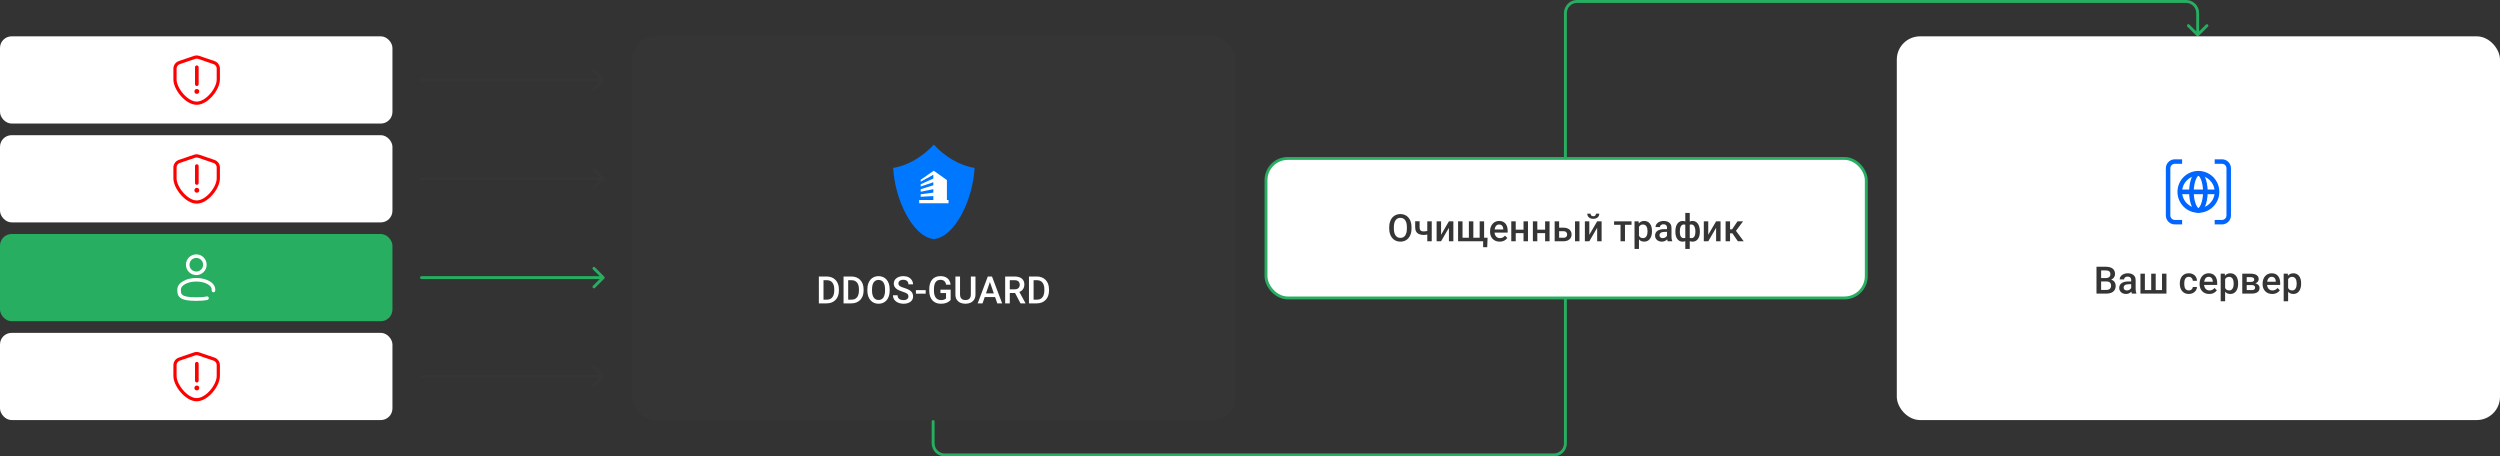
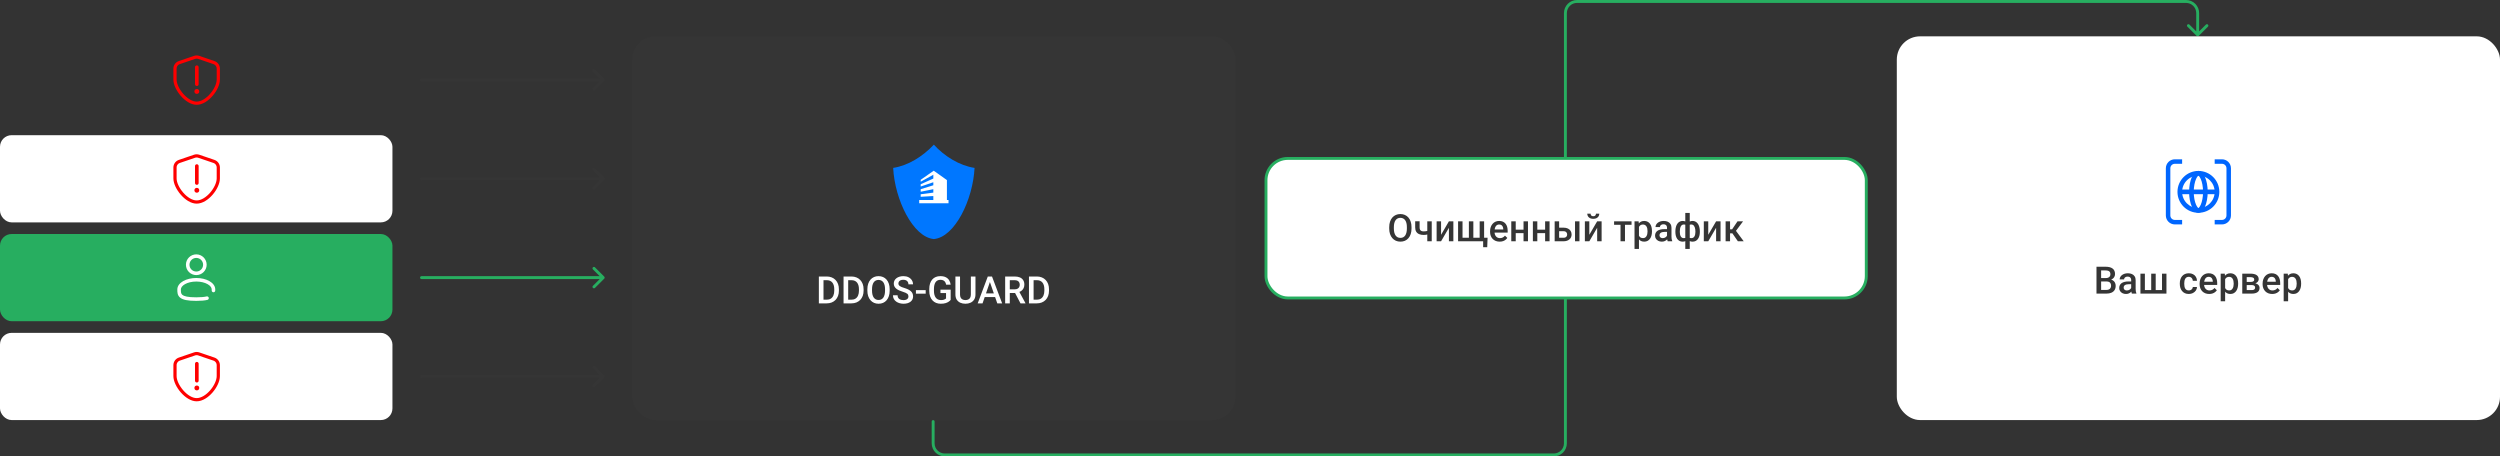
<svg xmlns="http://www.w3.org/2000/svg" width="1720" height="314" viewBox="0 0 1720 314" fill="none">
  <rect x="0" y="0" width="1720" height="314" fill="#333333" stroke="none" />
  <path d="M1078 127C1078 127.552 1077.55 128 1077 128C1076.45 128 1076 127.552 1076 127L1078 127ZM1085 1L1085 1.86648e-05L1085 1ZM1504 1L1504 2L1504 1ZM1512.71 24.707C1512.32 25.098 1511.68 25.098 1511.29 24.707L1504.93 18.343C1504.54 17.953 1504.54 17.32 1504.93 16.929C1505.32 16.538 1505.95 16.538 1506.34 16.929L1512 22.586L1517.66 16.929C1518.05 16.538 1518.68 16.538 1519.07 16.929C1519.46 17.32 1519.46 17.953 1519.07 18.343L1512.71 24.707ZM1077 127L1076 127L1076 9L1077 9L1078 9L1078 127L1077 127ZM1085 1L1085 1.86648e-05L1504 5.37555e-05L1504 1L1504 2L1085 2L1085 1ZM1512 9L1513 9L1513 24L1512 24L1511 24L1511 9L1512 9ZM1077 9L1076 9C1076 4.029 1080.03 1.8882e-05 1085 1.86648e-05L1085 1L1085 2C1081.13 2 1078 5.134 1078 9L1077 9ZM1504 1L1504 5.37555e-05C1508.97 5.35382e-05 1513 4.029 1513 9L1512 9L1511 9C1511 5.134 1507.87 2 1504 2L1504 1Z" fill="#27AE60" />
  <path d="M643 290C643 289.448 642.552 289 642 289C641.448 289 641 289.448 641 290L643 290ZM650 313L650 314L650 313ZM1069 313L1069 312L1069 313ZM1077 305L1078 305L1077 305ZM642 290L641 290L641 305L642 305L643 305L643 290L642 290ZM650 313L650 314L1069 314L1069 313L1069 312L650 312L650 313ZM1077 305L1078 305L1078 187L1077 187L1076 187L1076 305L1077 305ZM642 305L641 305C641 309.971 645.029 314 650 314L650 313L650 312C646.134 312 643 308.866 643 305L642 305ZM1069 313L1069 314C1073.97 314 1078 309.971 1078 305L1077 305L1076 305C1076 308.866 1072.87 312 1069 312L1069 313Z" fill="#27AE60" />
-   <rect y="25" width="270" height="60" rx="8" fill="white" />
  <path d="M123.387 43.06L133.87 39.486C134.793 39.171 135.795 39.171 136.718 39.486L147.201 43.06C148.989 43.67 150.191 45.349 150.191 47.238V54.746C150.191 61.069 142.485 71 135.294 71C128.296 71 120.397 61.069 120.397 54.746V47.238C120.397 45.349 121.599 43.67 123.387 43.06Z" stroke="#FF0000" stroke-width="2.207" />
  <circle cx="135.416" cy="62.917" r="1.667" transform="rotate(-180 135.416 62.917)" fill="#FF0000" />
  <path d="M135.417 57.917L135.417 46.25" stroke="#FF0000" stroke-width="2.5" stroke-linecap="round" stroke-linejoin="round" />
  <rect y="93" width="270" height="60" rx="8" fill="white" />
  <path d="M123.387 111.06L133.87 107.486C134.793 107.171 135.795 107.171 136.718 107.486L147.201 111.06C148.989 111.67 150.191 113.349 150.191 115.238V122.746C150.191 129.069 142.485 139 135.294 139C128.296 139 120.397 129.069 120.397 122.746V115.238C120.397 113.349 121.599 111.67 123.387 111.06Z" stroke="#FF0000" stroke-width="2.207" />
  <circle cx="135.416" cy="130.917" r="1.667" transform="rotate(-180 135.416 130.917)" fill="#FF0000" />
  <path d="M135.417 125.917L135.417 114.25" stroke="#FF0000" stroke-width="2.5" stroke-linecap="round" stroke-linejoin="round" />
  <rect y="161" width="270" height="60" rx="8" fill="#27AE60" />
  <path fill-rule="evenodd" clip-rule="evenodd" d="M135.047 177.446C132.458 177.446 130.359 179.545 130.359 182.134C130.359 184.723 132.458 186.822 135.047 186.822C137.636 186.822 139.735 184.723 139.735 182.134C139.735 179.545 137.636 177.446 135.047 177.446ZM127.913 182.134C127.913 178.194 131.107 175 135.047 175C138.987 175 142.181 178.194 142.181 182.134C142.181 186.074 138.987 189.268 135.047 189.268C131.107 189.268 127.913 186.074 127.913 182.134Z" fill="white" />
  <path fill-rule="evenodd" clip-rule="evenodd" d="M126.087 193.359C128.441 192.035 131.611 191.254 135.046 191.254C138.481 191.254 141.651 192.035 144.005 193.359C146.321 194.662 148.091 196.653 148.091 199.127V199.132C148.091 199.378 148.091 199.633 148.088 199.885C148.077 200.56 147.521 201.099 146.846 201.089C146.171 201.079 145.632 200.523 145.642 199.847C145.645 199.616 145.645 199.379 145.645 199.127C145.645 197.929 144.769 196.595 142.806 195.491C140.882 194.408 138.14 193.7 135.046 193.7C131.952 193.7 129.211 194.408 127.286 195.491C125.323 196.595 124.447 197.929 124.447 199.127C124.447 201.07 124.513 202.098 125.474 202.881C126.002 203.311 126.897 203.741 128.454 204.056C130.005 204.37 132.133 204.554 135.046 204.554C138.299 204.554 140.568 204.324 142.148 203.943C142.805 203.785 143.465 204.189 143.624 204.845C143.782 205.502 143.378 206.162 142.722 206.321C140.873 206.767 138.387 207 135.046 207C132.048 207 129.742 206.812 127.969 206.453C126.201 206.095 124.879 205.551 123.929 204.778C121.996 203.204 121.999 200.997 122.001 199.288C122.001 199.234 122.001 199.18 122.001 199.127C122.001 196.653 123.771 194.662 126.087 193.359Z" fill="white" />
  <rect y="229" width="270" height="60" rx="8" fill="white" />
  <path d="M123.387 247.06L133.87 243.486C134.793 243.171 135.795 243.171 136.718 243.486L147.201 247.06C148.989 247.67 150.191 249.349 150.191 251.238V258.746C150.191 265.069 142.485 275 135.294 275C128.296 275 120.397 265.069 120.397 258.746V251.238C120.397 249.349 121.599 247.67 123.387 247.06Z" stroke="#FF0000" stroke-width="2.207" />
  <circle cx="135.416" cy="266.917" r="1.667" transform="rotate(-180 135.416 266.917)" fill="#FF0000" />
  <path d="M135.417 261.917L135.417 250.25" stroke="#FF0000" stroke-width="2.5" stroke-linecap="round" stroke-linejoin="round" />
  <path d="M290 54C289.448 54 289 54.448 289 55C289 55.552 289.448 56 290 56V54ZM415.707 55.707C416.098 55.317 416.098 54.683 415.707 54.293L409.343 47.929C408.953 47.538 408.319 47.538 407.929 47.929C407.538 48.319 407.538 48.953 407.929 49.343L413.586 55L407.929 60.657C407.538 61.047 407.538 61.681 407.929 62.071C408.319 62.462 408.953 62.462 409.343 62.071L415.707 55.707ZM290 55V56H415V55V54H290V55Z" fill="#353535" />
  <path d="M290 122C289.448 122 289 122.448 289 123C289 123.552 289.448 124 290 124V122ZM415.707 123.707C416.098 123.317 416.098 122.683 415.707 122.293L409.343 115.929C408.953 115.538 408.319 115.538 407.929 115.929C407.538 116.319 407.538 116.953 407.929 117.343L413.586 123L407.929 128.657C407.538 129.047 407.538 129.681 407.929 130.071C408.319 130.462 408.953 130.462 409.343 130.071L415.707 123.707ZM290 123V124H415V123V122H290V123Z" fill="#353535" />
  <path d="M290 190C289.448 190 289 190.448 289 191C289 191.552 289.448 192 290 192V190ZM415.707 191.707C416.098 191.317 416.098 190.683 415.707 190.293L409.343 183.929C408.953 183.538 408.319 183.538 407.929 183.929C407.538 184.319 407.538 184.953 407.929 185.343L413.586 191L407.929 196.657C407.538 197.047 407.538 197.681 407.929 198.071C408.319 198.462 408.953 198.462 409.343 198.071L415.707 191.707ZM290 191V192H415V191V190H290V191Z" fill="#27AE60" />
  <path d="M290 258C289.448 258 289 258.448 289 259C289 259.552 289.448 260 290 260V258ZM415.707 259.707C416.098 259.317 416.098 258.683 415.707 258.293L409.343 251.929C408.953 251.538 408.319 251.538 407.929 251.929C407.538 252.319 407.538 252.953 407.929 253.343L413.586 259L407.929 264.657C407.538 265.047 407.538 265.681 407.929 266.071C408.319 266.462 408.953 266.462 409.343 266.071L415.707 259.707ZM290 259V260H415V259V258H290V259Z" fill="#353535" />
  <rect x="435" y="25" width="415" height="264" rx="16" fill="#353535" />
  <g clip-path="url(#clip0_776_1573)">
    <path fill-rule="evenodd" clip-rule="evenodd" d="M642.5 164.48C628.121 163.167 615.588 137.315 614.5 115.511C624.742 113.982 634.874 107.624 642.5 99.52C649.693 107.519 660.258 113.982 670.5 115.511C669.412 137.315 656.995 163.167 642.5 164.48Z" fill="#0077FF" />
    <path fill-rule="evenodd" clip-rule="evenodd" d="M633.428 135.392V133.651L642.131 132.518V130.163L633.428 131.91V130.17L642.131 127.469V125.376L633.428 128.333V126.765L642.131 122.841V120.224L633.428 125.024V123.718L642.406 117.44L651.478 123.891V137.6H652.58V139.84H632.42V137.6H642.131V134.874L633.428 135.392Z" fill="white" />
  </g>
  <path d="M568.749 208.72H564.801L564.826 206.194H568.749C569.892 206.194 570.848 205.944 571.618 205.445C572.397 204.945 572.981 204.23 573.37 203.299C573.768 202.368 573.967 201.259 573.967 199.973V198.97C573.967 197.971 573.853 197.087 573.624 196.317C573.404 195.546 573.074 194.899 572.634 194.374C572.202 193.85 571.669 193.452 571.034 193.181C570.408 192.91 569.684 192.775 568.863 192.775H564.725V190.236H568.863C570.09 190.236 571.212 190.443 572.228 190.858C573.243 191.264 574.119 191.852 574.855 192.622C575.6 193.392 576.172 194.315 576.569 195.39C576.967 196.465 577.166 197.667 577.166 198.995V199.973C577.166 201.302 576.967 202.503 576.569 203.578C576.172 204.653 575.6 205.576 574.855 206.346C574.111 207.108 573.222 207.696 572.189 208.111C571.165 208.517 570.019 208.72 568.749 208.72ZM566.565 190.236V208.72H563.379V190.236H566.565ZM585.735 208.72H581.787L581.812 206.194H585.735C586.878 206.194 587.834 205.944 588.604 205.445C589.383 204.945 589.967 204.23 590.356 203.299C590.754 202.368 590.953 201.259 590.953 199.973V198.97C590.953 197.971 590.839 197.087 590.61 196.317C590.39 195.546 590.06 194.899 589.62 194.374C589.188 193.85 588.655 193.452 588.021 193.181C587.394 192.91 586.671 192.775 585.85 192.775H581.711V190.236H585.85C587.077 190.236 588.198 190.443 589.214 190.858C590.229 191.264 591.105 191.852 591.842 192.622C592.587 193.392 593.158 194.315 593.556 195.39C593.953 196.465 594.152 197.667 594.152 198.995V199.973C594.152 201.302 593.953 202.503 593.556 203.578C593.158 204.653 592.587 205.576 591.842 206.346C591.097 207.108 590.208 207.696 589.176 208.111C588.152 208.517 587.005 208.72 585.735 208.72ZM583.552 190.236V208.72H580.365V190.236H583.552ZM612.091 198.97V199.986C612.091 201.382 611.909 202.635 611.545 203.743C611.181 204.852 610.66 205.796 609.983 206.574C609.315 207.353 608.511 207.95 607.571 208.365C606.632 208.771 605.591 208.974 604.448 208.974C603.314 208.974 602.277 208.771 601.338 208.365C600.407 207.95 599.599 207.353 598.913 206.574C598.228 205.796 597.694 204.852 597.313 203.743C596.941 202.635 596.755 201.382 596.755 199.986V198.97C596.755 197.573 596.941 196.325 597.313 195.225C597.686 194.116 598.211 193.172 598.888 192.394C599.573 191.607 600.382 191.01 601.312 190.604C602.252 190.189 603.289 189.982 604.423 189.982C605.565 189.982 606.606 190.189 607.546 190.604C608.485 191.01 609.294 191.607 609.971 192.394C610.648 193.172 611.168 194.116 611.532 195.225C611.905 196.325 612.091 197.573 612.091 198.97ZM608.904 199.986V198.945C608.904 197.912 608.803 197.002 608.6 196.215C608.405 195.42 608.113 194.755 607.724 194.222C607.343 193.68 606.873 193.274 606.314 193.003C605.756 192.724 605.125 192.584 604.423 192.584C603.72 192.584 603.094 192.724 602.544 193.003C601.994 193.274 601.524 193.68 601.135 194.222C600.754 194.755 600.462 195.42 600.259 196.215C600.056 197.002 599.954 197.912 599.954 198.945V199.986C599.954 201.018 600.056 201.932 600.259 202.728C600.462 203.523 600.758 204.196 601.147 204.746C601.545 205.288 602.019 205.698 602.569 205.978C603.119 206.249 603.746 206.384 604.448 206.384C605.159 206.384 605.79 206.249 606.34 205.978C606.89 205.698 607.355 205.288 607.736 204.746C608.117 204.196 608.405 203.523 608.6 202.728C608.803 201.932 608.904 201.018 608.904 199.986ZM625.002 203.959C625.002 203.578 624.943 203.24 624.824 202.944C624.714 202.647 624.515 202.377 624.228 202.131C623.94 201.886 623.534 201.649 623.009 201.42C622.493 201.183 621.832 200.942 621.028 200.697C620.148 200.426 619.336 200.125 618.591 199.795C617.854 199.457 617.211 199.067 616.661 198.627C616.111 198.179 615.684 197.667 615.379 197.091C615.074 196.507 614.922 195.834 614.922 195.073C614.922 194.319 615.078 193.634 615.392 193.016C615.713 192.398 616.166 191.865 616.75 191.416C617.342 190.959 618.041 190.608 618.845 190.363C619.649 190.109 620.537 189.982 621.511 189.982C622.882 189.982 624.062 190.236 625.053 190.743C626.051 191.251 626.817 191.933 627.351 192.787C627.892 193.642 628.163 194.586 628.163 195.618H625.002C625.002 195.009 624.871 194.472 624.608 194.006C624.354 193.532 623.965 193.16 623.44 192.889C622.924 192.618 622.268 192.483 621.473 192.483C620.719 192.483 620.093 192.597 619.594 192.825C619.094 193.054 618.722 193.363 618.477 193.752C618.231 194.142 618.108 194.582 618.108 195.073C618.108 195.42 618.189 195.737 618.35 196.025C618.51 196.304 618.756 196.566 619.086 196.812C619.416 197.049 619.831 197.273 620.33 197.485C620.829 197.696 621.418 197.899 622.095 198.094C623.119 198.399 624.012 198.737 624.773 199.11C625.535 199.474 626.17 199.888 626.678 200.354C627.186 200.819 627.566 201.348 627.82 201.941C628.074 202.525 628.201 203.189 628.201 203.934C628.201 204.712 628.045 205.415 627.731 206.041C627.418 206.659 626.97 207.188 626.386 207.628C625.81 208.06 625.116 208.394 624.304 208.631C623.5 208.86 622.603 208.974 621.612 208.974C620.724 208.974 619.848 208.855 618.984 208.618C618.13 208.381 617.351 208.022 616.648 207.539C615.946 207.048 615.387 206.439 614.973 205.711C614.558 204.975 614.351 204.116 614.351 203.134H617.537C617.537 203.735 617.639 204.247 617.842 204.67C618.053 205.093 618.345 205.44 618.718 205.711C619.09 205.974 619.522 206.168 620.013 206.295C620.512 206.422 621.045 206.486 621.612 206.486C622.357 206.486 622.979 206.38 623.479 206.168C623.986 205.957 624.367 205.66 624.621 205.28C624.875 204.899 625.002 204.459 625.002 203.959ZM636.872 199.605V202.042H630.156V199.605H636.872ZM654.049 199.275V206.333C653.786 206.68 653.376 207.061 652.817 207.476C652.267 207.882 651.535 208.233 650.621 208.53C649.707 208.826 648.569 208.974 647.206 208.974C646.047 208.974 644.984 208.779 644.02 208.39C643.055 207.992 642.221 207.412 641.519 206.651C640.825 205.889 640.287 204.962 639.906 203.87C639.525 202.77 639.335 201.517 639.335 200.113V198.83C639.335 197.434 639.508 196.19 639.855 195.098C640.211 193.998 640.719 193.067 641.379 192.305C642.039 191.543 642.835 190.968 643.766 190.578C644.705 190.181 645.767 189.982 646.952 189.982C648.467 189.982 649.72 190.236 650.71 190.743C651.709 191.243 652.479 191.937 653.021 192.825C653.562 193.714 653.905 194.73 654.049 195.872H650.926C650.824 195.229 650.625 194.654 650.329 194.146C650.041 193.638 649.627 193.24 649.085 192.952C648.552 192.656 647.858 192.508 647.003 192.508C646.267 192.508 645.619 192.648 645.061 192.927C644.502 193.206 644.036 193.617 643.664 194.158C643.3 194.7 643.025 195.36 642.839 196.139C642.653 196.918 642.56 197.806 642.56 198.805V200.113C642.56 201.128 642.665 202.03 642.877 202.817C643.097 203.604 643.41 204.268 643.816 204.81C644.231 205.351 644.735 205.762 645.327 206.041C645.92 206.312 646.588 206.448 647.333 206.448C648.061 206.448 648.658 206.388 649.123 206.27C649.589 206.143 649.957 205.995 650.228 205.825C650.507 205.648 650.723 205.478 650.875 205.318V201.649H647.028V199.275H654.049ZM667.95 190.236H671.124V202.588C671.124 203.993 670.819 205.17 670.21 206.117C669.601 207.065 668.771 207.781 667.722 208.263C666.681 208.737 665.517 208.974 664.23 208.974C662.902 208.974 661.717 208.737 660.676 208.263C659.635 207.781 658.814 207.065 658.213 206.117C657.62 205.17 657.324 203.993 657.324 202.588V190.236H660.498V202.588C660.498 203.477 660.65 204.209 660.955 204.784C661.26 205.351 661.691 205.77 662.25 206.041C662.809 206.312 663.469 206.448 664.23 206.448C664.992 206.448 665.648 206.312 666.198 206.041C666.757 205.77 667.188 205.351 667.493 204.784C667.798 204.209 667.95 203.477 667.95 202.588V190.236ZM681.509 192.698L675.986 208.72H672.647L679.604 190.236H681.737L681.509 192.698ZM686.13 208.72L680.595 192.698L680.354 190.236H682.499L689.481 208.72H686.13ZM685.863 201.865V204.391H675.809V201.865H685.863ZM691.551 190.236H698.089C699.494 190.236 700.691 190.447 701.682 190.87C702.672 191.294 703.429 191.92 703.954 192.749C704.487 193.57 704.754 194.586 704.754 195.796C704.754 196.719 704.585 197.531 704.246 198.234C703.908 198.936 703.429 199.529 702.812 200.011C702.194 200.485 701.457 200.853 700.603 201.115L699.638 201.585H693.76L693.734 199.059H698.14C698.901 199.059 699.536 198.923 700.044 198.653C700.552 198.382 700.933 198.014 701.187 197.548C701.449 197.074 701.58 196.541 701.58 195.948C701.58 195.305 701.453 194.747 701.199 194.273C700.954 193.79 700.573 193.422 700.057 193.168C699.54 192.906 698.884 192.775 698.089 192.775H694.737V208.72H691.551V190.236ZM702.101 208.72L697.759 200.417L701.098 200.405L705.503 208.555V208.72H702.101ZM713.298 208.72H709.35L709.375 206.194H713.298C714.44 206.194 715.397 205.944 716.167 205.445C716.946 204.945 717.53 204.23 717.919 203.299C718.317 202.368 718.516 201.259 718.516 199.973V198.97C718.516 197.971 718.401 197.087 718.173 196.317C717.953 195.546 717.623 194.899 717.183 194.374C716.751 193.85 716.218 193.452 715.583 193.181C714.957 192.91 714.233 192.775 713.412 192.775H709.273V190.236H713.412C714.639 190.236 715.761 190.443 716.776 190.858C717.792 191.264 718.668 191.852 719.404 192.622C720.149 193.392 720.72 194.315 721.118 195.39C721.516 196.465 721.715 197.667 721.715 198.995V199.973C721.715 201.302 721.516 202.503 721.118 203.578C720.72 204.653 720.149 205.576 719.404 206.346C718.66 207.108 717.771 207.696 716.738 208.111C715.714 208.517 714.567 208.72 713.298 208.72ZM711.114 190.236V208.72H707.928V190.236H711.114Z" fill="white" />
  <rect x="871" y="109" width="413" height="96" rx="15" fill="white" />
  <rect x="871" y="109" width="413" height="96" rx="15" stroke="#27AE60" stroke-width="2" />
  <path d="M971.118 156.25V157.266C971.118 158.662 970.936 159.915 970.572 161.023C970.208 162.132 969.688 163.076 969.011 163.854C968.342 164.633 967.538 165.23 966.599 165.645C965.659 166.051 964.618 166.254 963.476 166.254C962.341 166.254 961.305 166.051 960.365 165.645C959.434 165.23 958.626 164.633 957.94 163.854C957.255 163.076 956.722 162.132 956.341 161.023C955.968 159.915 955.782 158.662 955.782 157.266V156.25C955.782 154.854 955.968 153.605 956.341 152.505C956.713 151.396 957.238 150.452 957.915 149.674C958.601 148.887 959.409 148.29 960.34 147.884C961.279 147.469 962.316 147.262 963.45 147.262C964.593 147.262 965.634 147.469 966.573 147.884C967.513 148.29 968.321 148.887 968.998 149.674C969.675 150.452 970.196 151.396 970.56 152.505C970.932 153.605 971.118 154.854 971.118 156.25ZM967.932 157.266V156.225C967.932 155.192 967.83 154.282 967.627 153.495C967.432 152.7 967.14 152.035 966.751 151.502C966.37 150.96 965.9 150.554 965.342 150.283C964.783 150.004 964.153 149.864 963.45 149.864C962.748 149.864 962.121 150.004 961.571 150.283C961.021 150.554 960.551 150.96 960.162 151.502C959.781 152.035 959.489 152.7 959.286 153.495C959.083 154.282 958.981 155.192 958.981 156.225V157.266C958.981 158.298 959.083 159.212 959.286 160.008C959.489 160.803 959.785 161.476 960.175 162.026C960.573 162.568 961.047 162.979 961.597 163.258C962.147 163.529 962.773 163.664 963.476 163.664C964.187 163.664 964.817 163.529 965.367 163.258C965.917 162.979 966.383 162.568 966.764 162.026C967.145 161.476 967.432 160.803 967.627 160.008C967.83 159.212 967.932 158.298 967.932 157.266ZM985.032 152.264V166H981.973V152.264H985.032ZM983.737 158.345V160.77C983.365 160.93 982.946 161.078 982.48 161.214C982.023 161.341 981.541 161.447 981.033 161.531C980.525 161.607 980.013 161.646 979.497 161.646C978.287 161.646 977.242 161.459 976.361 161.087C975.49 160.715 974.817 160.143 974.343 159.373C973.877 158.594 973.645 157.608 973.645 156.415V152.251H976.691V156.415C976.691 157.101 976.793 157.646 976.996 158.053C977.208 158.459 977.521 158.751 977.936 158.929C978.35 159.106 978.871 159.195 979.497 159.195C980.022 159.195 980.517 159.161 980.982 159.094C981.448 159.018 981.909 158.916 982.366 158.789C982.823 158.662 983.28 158.514 983.737 158.345ZM991.456 161.531L996.852 152.264H999.911V166H996.852V156.72L991.456 166H988.396V152.264H991.456V161.531ZM1023.45 163.575L1023.21 170.075H1020.4V166H1018.75V163.575H1023.45ZM1003.16 152.264H1006.22V163.562H1010.59V152.264H1013.66V163.562H1018.01V152.264H1021.07V166H1003.16V152.264ZM1031.78 166.254C1030.76 166.254 1029.84 166.089 1029.02 165.759C1028.21 165.42 1027.51 164.951 1026.94 164.35C1026.37 163.749 1025.94 163.042 1025.63 162.229C1025.33 161.417 1025.17 160.541 1025.17 159.602V159.094C1025.17 158.019 1025.33 157.046 1025.64 156.174C1025.96 155.302 1026.39 154.557 1026.95 153.939C1027.51 153.313 1028.17 152.835 1028.93 152.505C1029.69 152.175 1030.52 152.01 1031.41 152.01C1032.39 152.01 1033.25 152.175 1033.99 152.505C1034.72 152.835 1035.33 153.3 1035.81 153.901C1036.3 154.494 1036.67 155.201 1036.91 156.021C1037.15 156.842 1037.27 157.748 1037.27 158.738V160.046H1026.66V157.85H1034.25V157.608C1034.24 157.058 1034.12 156.542 1033.92 156.06C1033.73 155.577 1033.43 155.188 1033.02 154.892C1032.61 154.595 1032.07 154.447 1031.4 154.447C1030.89 154.447 1030.43 154.557 1030.04 154.777C1029.65 154.989 1029.32 155.298 1029.06 155.704C1028.8 156.11 1028.59 156.601 1028.45 157.177C1028.31 157.744 1028.25 158.383 1028.25 159.094V159.602C1028.25 160.202 1028.33 160.761 1028.49 161.277C1028.66 161.785 1028.9 162.229 1029.22 162.61C1029.55 162.991 1029.94 163.292 1030.39 163.512C1030.85 163.723 1031.37 163.829 1031.95 163.829C1032.69 163.829 1033.35 163.681 1033.92 163.385C1034.5 163.089 1035 162.67 1035.42 162.128L1037.03 163.689C1036.74 164.121 1036.35 164.536 1035.88 164.934C1035.4 165.323 1034.82 165.64 1034.14 165.886C1033.46 166.131 1032.67 166.254 1031.78 166.254ZM1049.04 158.002V160.414H1041.93V158.002H1049.04ZM1042.82 152.264V166H1039.76V152.264H1042.82ZM1051.25 152.264V166H1048.19V152.264H1051.25ZM1063.9 158.002V160.414H1056.79V158.002H1063.9ZM1057.67 152.264V166H1054.62V152.264H1057.67ZM1066.1 152.264V166H1063.04V152.264H1066.1ZM1071.64 156.631H1075.69C1076.87 156.631 1077.88 156.83 1078.71 157.228C1079.54 157.625 1080.17 158.18 1080.6 158.891C1081.04 159.593 1081.26 160.397 1081.26 161.303C1081.26 161.971 1081.14 162.593 1080.89 163.169C1080.65 163.736 1080.29 164.231 1079.8 164.654C1079.33 165.077 1078.74 165.408 1078.05 165.645C1077.37 165.882 1076.58 166 1075.69 166H1069.61V152.264H1072.68V163.575H1075.69C1076.3 163.575 1076.79 163.469 1077.15 163.258C1077.51 163.046 1077.78 162.771 1077.94 162.433C1078.11 162.094 1078.19 161.734 1078.19 161.354C1078.19 160.964 1078.11 160.596 1077.94 160.249C1077.78 159.902 1077.51 159.618 1077.15 159.398C1076.79 159.178 1076.3 159.068 1075.69 159.068H1071.64V156.631ZM1086.67 152.264V166H1083.61V152.264H1086.67ZM1093.45 161.531L1098.85 152.264H1101.91V166H1098.85V156.72L1093.45 166H1090.39V152.264H1093.45V161.531ZM1098.03 146.982H1100.31C1100.31 147.685 1100.14 148.307 1099.8 148.849C1099.47 149.382 1098.99 149.801 1098.38 150.105C1097.77 150.41 1097.04 150.562 1096.19 150.562C1094.91 150.562 1093.9 150.232 1093.16 149.572C1092.42 148.904 1092.05 148.04 1092.05 146.982H1094.33C1094.33 147.456 1094.47 147.875 1094.75 148.239C1095.03 148.595 1095.52 148.772 1096.19 148.772C1096.86 148.772 1097.33 148.595 1097.61 148.239C1097.89 147.875 1098.03 147.456 1098.03 146.982ZM1117.99 152.264V166H1114.92V152.264H1117.99ZM1122.5 152.264V154.676H1110.49V152.264H1122.5ZM1127.61 154.904V171.281H1124.55V152.264H1127.37L1127.61 154.904ZM1136.56 159.005V159.271C1136.56 160.27 1136.44 161.197 1136.21 162.052C1135.98 162.898 1135.64 163.639 1135.18 164.273C1134.73 164.9 1134.18 165.386 1133.52 165.733C1132.86 166.08 1132.09 166.254 1131.23 166.254C1130.38 166.254 1129.63 166.097 1128.98 165.784C1128.35 165.463 1127.81 165.01 1127.37 164.426C1126.93 163.842 1126.58 163.156 1126.31 162.369C1126.04 161.574 1125.86 160.702 1125.75 159.754V158.726C1125.86 157.718 1126.04 156.804 1126.31 155.983C1126.58 155.162 1126.93 154.456 1127.37 153.863C1127.81 153.271 1128.35 152.814 1128.98 152.492C1129.62 152.171 1130.36 152.01 1131.21 152.01C1132.07 152.01 1132.84 152.179 1133.5 152.518C1134.17 152.848 1134.74 153.322 1135.19 153.939C1135.65 154.549 1135.99 155.285 1136.22 156.148C1136.45 157.003 1136.56 157.955 1136.56 159.005ZM1133.5 159.271V159.005C1133.5 158.37 1133.44 157.782 1133.33 157.24C1133.21 156.69 1133.02 156.208 1132.77 155.793C1132.51 155.378 1132.19 155.057 1131.79 154.828C1131.4 154.591 1130.93 154.473 1130.38 154.473C1129.84 154.473 1129.37 154.566 1128.98 154.752C1128.6 154.93 1128.27 155.179 1128.01 155.501C1127.74 155.823 1127.54 156.199 1127.4 156.631C1127.25 157.054 1127.15 157.515 1127.09 158.015V160.478C1127.19 161.087 1127.37 161.646 1127.61 162.153C1127.86 162.661 1128.21 163.067 1128.65 163.372C1129.11 163.668 1129.7 163.816 1130.41 163.816C1130.96 163.816 1131.43 163.698 1131.82 163.461C1132.2 163.224 1132.52 162.898 1132.77 162.483C1133.02 162.06 1133.21 161.574 1133.33 161.023C1133.44 160.473 1133.5 159.889 1133.5 159.271ZM1146.91 163.245V156.694C1146.91 156.203 1146.82 155.78 1146.64 155.425C1146.47 155.069 1146.19 154.794 1145.83 154.6C1145.48 154.405 1145.03 154.308 1144.49 154.308C1143.99 154.308 1143.55 154.392 1143.19 154.562C1142.83 154.731 1142.54 154.959 1142.34 155.247C1142.14 155.535 1142.04 155.861 1142.04 156.225H1138.99C1138.99 155.683 1139.12 155.158 1139.38 154.65C1139.64 154.143 1140.03 153.69 1140.52 153.292C1141.02 152.894 1141.62 152.581 1142.31 152.353C1143.01 152.124 1143.79 152.01 1144.65 152.01C1145.68 152.01 1146.6 152.183 1147.39 152.53C1148.2 152.877 1148.83 153.402 1149.28 154.104C1149.75 154.799 1149.98 155.67 1149.98 156.72V162.826C1149.98 163.452 1150.02 164.015 1150.11 164.515C1150.2 165.006 1150.33 165.433 1150.5 165.797V166H1147.37C1147.22 165.67 1147.11 165.251 1147.02 164.743C1146.95 164.227 1146.91 163.728 1146.91 163.245ZM1147.35 157.646L1147.38 159.538H1145.18C1144.62 159.538 1144.12 159.593 1143.69 159.703C1143.25 159.805 1142.89 159.957 1142.61 160.16C1142.32 160.363 1142.1 160.609 1141.96 160.896C1141.82 161.184 1141.74 161.51 1141.74 161.874C1141.74 162.238 1141.83 162.572 1142 162.877C1142.17 163.173 1142.41 163.406 1142.73 163.575C1143.06 163.744 1143.46 163.829 1143.93 163.829C1144.55 163.829 1145.1 163.702 1145.56 163.448C1146.04 163.186 1146.41 162.868 1146.68 162.496C1146.95 162.115 1147.1 161.756 1147.11 161.417L1148.1 162.775C1148 163.122 1147.83 163.495 1147.58 163.893C1147.34 164.29 1147.02 164.671 1146.62 165.035C1146.23 165.391 1145.76 165.683 1145.21 165.911C1144.67 166.14 1144.04 166.254 1143.33 166.254C1142.43 166.254 1141.63 166.076 1140.93 165.721C1140.23 165.357 1139.68 164.87 1139.28 164.261C1138.88 163.643 1138.68 162.945 1138.68 162.166C1138.68 161.438 1138.82 160.795 1139.09 160.236C1139.37 159.669 1139.78 159.195 1140.31 158.814C1140.85 158.434 1141.51 158.146 1142.29 157.951C1143.07 157.748 1143.96 157.646 1144.96 157.646H1147.35ZM1169.5 159.297V159.563C1169.5 160.537 1169.39 161.434 1169.17 162.255C1168.95 163.067 1168.64 163.774 1168.21 164.375C1167.79 164.976 1167.26 165.441 1166.64 165.771C1166.02 166.102 1165.3 166.267 1164.48 166.267C1163.76 166.267 1163.13 166.144 1162.6 165.898C1162.07 165.653 1161.62 165.31 1161.26 164.87C1160.89 164.422 1160.6 163.897 1160.38 163.296C1160.16 162.687 1160 162.018 1159.9 161.29V157.316C1160 156.538 1160.16 155.827 1160.37 155.184C1160.59 154.532 1160.88 153.969 1161.24 153.495C1161.62 153.021 1162.06 152.657 1162.59 152.403C1163.11 152.141 1163.74 152.01 1164.46 152.01C1165.12 152.01 1165.71 152.128 1166.25 152.365C1166.78 152.594 1167.25 152.924 1167.65 153.355C1168.06 153.779 1168.4 154.291 1168.67 154.892C1168.94 155.484 1169.14 156.153 1169.28 156.897C1169.42 157.642 1169.5 158.442 1169.5 159.297ZM1166.44 159.563V159.297C1166.44 158.764 1166.4 158.256 1166.33 157.773C1166.27 157.291 1166.16 156.851 1166.02 156.453C1165.88 156.047 1165.7 155.696 1165.48 155.399C1165.26 155.095 1165 154.862 1164.68 154.701C1164.38 154.532 1164.02 154.447 1163.62 154.447C1163.07 154.447 1162.61 154.54 1162.25 154.727C1161.89 154.904 1161.62 155.158 1161.43 155.488C1161.26 155.81 1161.14 156.182 1161.09 156.605V162.014C1161.15 162.369 1161.27 162.682 1161.46 162.953C1161.65 163.224 1161.93 163.44 1162.28 163.601C1162.64 163.753 1163.09 163.829 1163.64 163.829C1164.15 163.829 1164.58 163.723 1164.92 163.512C1165.28 163.292 1165.57 162.987 1165.79 162.598C1166.02 162.208 1166.18 161.756 1166.28 161.239C1166.38 160.723 1166.44 160.164 1166.44 159.563ZM1152.66 159.563V159.297C1152.66 158.442 1152.73 157.642 1152.86 156.897C1153 156.153 1153.2 155.484 1153.47 154.892C1153.75 154.291 1154.1 153.779 1154.5 153.355C1154.91 152.924 1155.38 152.594 1155.91 152.365C1156.44 152.128 1157.04 152.01 1157.7 152.01C1158.41 152.01 1159.03 152.141 1159.54 152.403C1160.06 152.657 1160.49 153.021 1160.85 153.495C1161.21 153.969 1161.5 154.532 1161.71 155.184C1161.93 155.827 1162.09 156.538 1162.2 157.316V161.138C1162.1 161.882 1161.95 162.568 1161.73 163.194C1161.51 163.821 1161.22 164.362 1160.86 164.819C1160.51 165.276 1160.07 165.632 1159.54 165.886C1159.02 166.14 1158.4 166.267 1157.68 166.267C1156.86 166.267 1156.14 166.102 1155.52 165.771C1154.89 165.441 1154.37 164.976 1153.94 164.375C1153.52 163.774 1153.2 163.067 1152.98 162.255C1152.77 161.434 1152.66 160.537 1152.66 159.563ZM1155.72 159.297V159.563C1155.72 160.164 1155.77 160.723 1155.86 161.239C1155.96 161.756 1156.12 162.208 1156.33 162.598C1156.54 162.979 1156.82 163.279 1157.17 163.499C1157.51 163.719 1157.94 163.829 1158.45 163.829C1159.01 163.829 1159.47 163.744 1159.82 163.575C1160.18 163.406 1160.45 163.173 1160.63 162.877C1160.83 162.581 1160.96 162.242 1161.01 161.861V156.605C1160.96 156.182 1160.85 155.81 1160.66 155.488C1160.47 155.158 1160.2 154.904 1159.85 154.727C1159.49 154.54 1159.03 154.447 1158.48 154.447C1157.97 154.447 1157.54 154.574 1157.18 154.828C1156.83 155.082 1156.55 155.433 1156.33 155.882C1156.12 156.322 1155.96 156.838 1155.86 157.431C1155.77 158.015 1155.72 158.637 1155.72 159.297ZM1159.48 171.281V146.5H1162.55V171.281H1159.48ZM1175.28 161.531L1180.68 152.264H1183.74V166H1180.68V156.72L1175.28 166H1172.22V152.264H1175.28V161.531ZM1190.28 152.264V166H1187.22V152.264H1190.28ZM1199.24 152.264L1193.06 160.528H1189.57L1189.16 157.761H1191.71L1195.42 152.264H1199.24ZM1195.66 166L1191.52 160.008L1193.93 158.269L1199.68 166H1195.66Z" fill="#353535" />
  <rect x="1305" y="25" width="415" height="264" rx="16" fill="white" />
  <path fill-rule="evenodd" clip-rule="evenodd" d="M1512.5 143.2C1518.69 143.2 1523.7 138.186 1523.7 132C1523.7 125.815 1518.69 120.8 1512.5 120.8C1506.32 120.8 1501.3 125.815 1501.3 132C1501.3 138.186 1506.32 143.2 1512.5 143.2ZM1512.5 146.4C1520.46 146.4 1526.9 139.953 1526.9 132C1526.9 124.047 1520.46 117.6 1512.5 117.6C1504.55 117.6 1498.1 124.047 1498.1 132C1498.1 139.953 1504.55 146.4 1512.5 146.4Z" fill="#0066FF" />
  <path fill-rule="evenodd" clip-rule="evenodd" d="M1514.11 140.883C1515.04 138.774 1515.7 135.636 1515.7 132C1515.7 128.364 1515.04 125.226 1514.11 123.117C1513.64 122.059 1513.16 121.4 1512.79 121.05C1512.66 120.925 1512.56 120.859 1512.5 120.824C1512.44 120.859 1512.35 120.925 1512.22 121.05C1511.85 121.4 1511.37 122.059 1510.9 123.117C1509.97 125.226 1509.3 128.364 1509.3 132C1509.3 135.636 1509.97 138.774 1510.9 140.883C1511.37 141.941 1511.85 142.6 1512.22 142.95C1512.35 143.075 1512.44 143.142 1512.5 143.176C1512.56 143.142 1512.66 143.075 1512.79 142.95C1513.16 142.6 1513.64 141.941 1514.11 140.883ZM1512.43 143.21C1512.43 143.209 1512.44 143.207 1512.45 143.205C1512.44 143.209 1512.43 143.21 1512.43 143.21ZM1512.56 143.205C1512.57 143.207 1512.58 143.209 1512.58 143.21C1512.58 143.21 1512.57 143.209 1512.56 143.205ZM1512.58 120.791C1512.58 120.791 1512.57 120.793 1512.56 120.795C1512.57 120.791 1512.58 120.79 1512.58 120.791ZM1512.45 120.795C1512.44 120.793 1512.43 120.791 1512.43 120.791C1512.43 120.79 1512.44 120.791 1512.45 120.795ZM1512.5 146.4C1516.04 146.4 1518.9 139.953 1518.9 132C1518.9 124.047 1516.04 117.6 1512.5 117.6C1508.97 117.6 1506.1 124.047 1506.1 132C1506.1 139.953 1508.97 146.4 1512.5 146.4Z" fill="#0066FF" />
  <path fill-rule="evenodd" clip-rule="evenodd" d="M1525.3 133.6H1499.7V130.4H1525.3V133.6Z" fill="#0066FF" />
  <path d="M1501.3 109.6V112.69H1496.28C1494.58 112.69 1493.19 114.073 1493.19 115.78V148.221C1493.19 149.927 1494.58 151.31 1496.28 151.31H1501.3V154.4H1496.28C1492.87 154.4 1490.1 151.634 1490.1 148.221V115.78C1490.1 112.367 1492.87 109.6 1496.28 109.6H1501.3ZM1528.72 109.6C1532.14 109.6 1534.9 112.367 1534.9 115.78V148.221C1534.9 151.634 1532.14 154.4 1528.72 154.4H1523.7V151.31H1528.72C1530.43 151.31 1531.81 149.927 1531.81 148.221V115.78C1531.81 114.074 1530.43 112.69 1528.72 112.69H1523.7V109.6H1528.72Z" fill="#0066FF" />
  <path d="M1449.31 193.646H1444.6L1444.58 191.323H1448.69C1449.38 191.323 1449.97 191.222 1450.45 191.019C1450.94 190.807 1451.32 190.507 1451.57 190.117C1451.82 189.719 1451.95 189.241 1451.95 188.683C1451.95 188.065 1451.83 187.561 1451.6 187.172C1451.36 186.783 1450.99 186.499 1450.5 186.321C1450.02 186.144 1449.4 186.055 1448.65 186.055H1445.57V202H1442.38V183.516H1448.65C1449.67 183.516 1450.57 183.613 1451.37 183.808C1452.17 184.002 1452.85 184.307 1453.41 184.722C1453.98 185.128 1454.41 185.644 1454.69 186.271C1454.99 186.897 1455.14 187.642 1455.14 188.505C1455.14 189.267 1454.96 189.965 1454.59 190.6C1454.23 191.226 1453.69 191.738 1452.98 192.136C1452.27 192.534 1451.38 192.771 1450.33 192.847L1449.31 193.646ZM1449.17 202H1443.6L1445.03 199.474H1449.17C1449.89 199.474 1450.49 199.355 1450.97 199.118C1451.46 198.873 1451.82 198.538 1452.05 198.115C1452.3 197.684 1452.42 197.18 1452.42 196.604C1452.42 196.004 1452.32 195.483 1452.1 195.043C1451.89 194.594 1451.56 194.252 1451.1 194.015C1450.64 193.769 1450.05 193.646 1449.31 193.646H1445.73L1445.76 191.323H1450.42L1451.14 192.199C1452.15 192.233 1452.99 192.457 1453.64 192.872C1454.3 193.287 1454.79 193.824 1455.11 194.484C1455.43 195.145 1455.59 195.855 1455.59 196.617C1455.59 197.794 1455.34 198.78 1454.82 199.575C1454.31 200.371 1453.58 200.976 1452.62 201.391C1451.67 201.797 1450.52 202 1449.17 202ZM1466.25 199.245V192.694C1466.25 192.203 1466.16 191.78 1465.98 191.425C1465.8 191.069 1465.53 190.794 1465.17 190.6C1464.81 190.405 1464.36 190.308 1463.82 190.308C1463.32 190.308 1462.89 190.392 1462.53 190.562C1462.16 190.731 1461.88 190.959 1461.68 191.247C1461.47 191.535 1461.37 191.861 1461.37 192.225H1458.32C1458.32 191.683 1458.46 191.158 1458.72 190.65C1458.98 190.143 1459.36 189.69 1459.86 189.292C1460.36 188.894 1460.96 188.581 1461.65 188.353C1462.34 188.124 1463.12 188.01 1463.99 188.01C1465.02 188.01 1465.93 188.183 1466.73 188.53C1467.53 188.877 1468.16 189.402 1468.62 190.104C1469.09 190.799 1469.32 191.67 1469.32 192.72V198.826C1469.32 199.452 1469.36 200.015 1469.45 200.515C1469.54 201.006 1469.67 201.433 1469.84 201.797V202H1466.7C1466.56 201.67 1466.44 201.251 1466.36 200.743C1466.28 200.227 1466.25 199.728 1466.25 199.245ZM1466.69 193.646L1466.72 195.538H1464.52C1463.95 195.538 1463.45 195.593 1463.02 195.703C1462.59 195.805 1462.23 195.957 1461.94 196.16C1461.65 196.363 1461.44 196.609 1461.29 196.896C1461.15 197.184 1461.08 197.51 1461.08 197.874C1461.08 198.238 1461.16 198.572 1461.33 198.877C1461.5 199.173 1461.75 199.406 1462.07 199.575C1462.4 199.744 1462.8 199.829 1463.26 199.829C1463.89 199.829 1464.43 199.702 1464.9 199.448C1465.37 199.186 1465.75 198.868 1466.02 198.496C1466.29 198.115 1466.43 197.756 1466.45 197.417L1467.44 198.775C1467.34 199.122 1467.16 199.495 1466.92 199.893C1466.67 200.29 1466.35 200.671 1465.95 201.035C1465.56 201.391 1465.1 201.683 1464.54 201.911C1464 202.14 1463.38 202.254 1462.67 202.254C1461.77 202.254 1460.97 202.076 1460.27 201.721C1459.56 201.357 1459.01 200.87 1458.62 200.261C1458.22 199.643 1458.02 198.945 1458.02 198.166C1458.02 197.438 1458.15 196.795 1458.43 196.236C1458.71 195.669 1459.11 195.195 1459.64 194.814C1460.19 194.434 1460.85 194.146 1461.62 193.951C1462.4 193.748 1463.29 193.646 1464.29 193.646H1466.69ZM1472.62 188.264H1475.68V199.562H1480.03V188.264H1483.12V199.562H1487.46V188.264H1490.52V202H1472.62V188.264ZM1505.91 199.816C1506.41 199.816 1506.85 199.719 1507.25 199.524C1507.66 199.321 1507.98 199.042 1508.23 198.687C1508.48 198.331 1508.62 197.921 1508.65 197.455H1511.53C1511.51 198.344 1511.25 199.152 1510.74 199.88C1510.24 200.608 1509.56 201.188 1508.72 201.619C1507.89 202.042 1506.96 202.254 1505.94 202.254C1504.89 202.254 1503.98 202.076 1503.2 201.721C1502.42 201.357 1501.78 200.857 1501.26 200.223C1500.74 199.588 1500.35 198.856 1500.09 198.026C1499.84 197.197 1499.71 196.308 1499.71 195.36V194.916C1499.71 193.968 1499.84 193.079 1500.09 192.25C1500.35 191.412 1500.74 190.676 1501.26 190.041C1501.78 189.406 1502.42 188.911 1503.2 188.556C1503.98 188.192 1504.89 188.01 1505.93 188.01C1507.03 188.01 1508 188.23 1508.83 188.67C1509.66 189.102 1510.31 189.707 1510.78 190.485C1511.26 191.256 1511.51 192.153 1511.53 193.177H1508.65C1508.62 192.669 1508.5 192.212 1508.27 191.806C1508.05 191.391 1507.73 191.061 1507.33 190.815C1506.93 190.57 1506.45 190.447 1505.89 190.447C1505.28 190.447 1504.76 190.574 1504.36 190.828C1503.95 191.074 1503.63 191.412 1503.41 191.844C1503.18 192.267 1503.01 192.745 1502.91 193.278C1502.82 193.803 1502.77 194.349 1502.77 194.916V195.36C1502.77 195.927 1502.82 196.478 1502.91 197.011C1503 197.544 1503.16 198.022 1503.39 198.445C1503.63 198.86 1503.95 199.194 1504.36 199.448C1504.76 199.694 1505.28 199.816 1505.91 199.816ZM1519.93 202.254C1518.92 202.254 1518 202.089 1517.18 201.759C1516.37 201.42 1515.67 200.951 1515.1 200.35C1514.53 199.749 1514.09 199.042 1513.79 198.229C1513.49 197.417 1513.33 196.541 1513.33 195.602V195.094C1513.33 194.019 1513.49 193.046 1513.8 192.174C1514.12 191.302 1514.55 190.557 1515.11 189.939C1515.67 189.313 1516.33 188.835 1517.09 188.505C1517.85 188.175 1518.68 188.01 1519.57 188.01C1520.55 188.01 1521.41 188.175 1522.14 188.505C1522.88 188.835 1523.49 189.3 1523.97 189.901C1524.46 190.494 1524.83 191.201 1525.06 192.021C1525.31 192.842 1525.43 193.748 1525.43 194.738V196.046H1514.82V193.85H1522.41V193.608C1522.39 193.058 1522.28 192.542 1522.08 192.06C1521.89 191.577 1521.58 191.188 1521.18 190.892C1520.77 190.595 1520.23 190.447 1519.55 190.447C1519.05 190.447 1518.59 190.557 1518.2 190.777C1517.81 190.989 1517.48 191.298 1517.22 191.704C1516.96 192.11 1516.75 192.601 1516.61 193.177C1516.47 193.744 1516.41 194.383 1516.41 195.094V195.602C1516.41 196.202 1516.49 196.761 1516.65 197.277C1516.82 197.785 1517.06 198.229 1517.38 198.61C1517.7 198.991 1518.09 199.292 1518.55 199.512C1519.01 199.723 1519.53 199.829 1520.11 199.829C1520.85 199.829 1521.5 199.681 1522.08 199.385C1522.66 199.089 1523.15 198.67 1523.58 198.128L1525.19 199.689C1524.89 200.121 1524.51 200.536 1524.04 200.934C1523.56 201.323 1522.98 201.64 1522.3 201.886C1521.62 202.131 1520.83 202.254 1519.93 202.254ZM1530.89 190.904V207.281H1527.83V188.264H1530.65L1530.89 190.904ZM1539.84 195.005V195.271C1539.84 196.27 1539.72 197.197 1539.49 198.052C1539.26 198.898 1538.91 199.639 1538.46 200.273C1538.01 200.9 1537.45 201.386 1536.79 201.733C1536.13 202.08 1535.37 202.254 1534.51 202.254C1533.65 202.254 1532.9 202.097 1532.26 201.784C1531.63 201.463 1531.09 201.01 1530.65 200.426C1530.21 199.842 1529.85 199.156 1529.58 198.369C1529.32 197.574 1529.13 196.702 1529.02 195.754V194.726C1529.13 193.718 1529.32 192.804 1529.58 191.983C1529.85 191.162 1530.21 190.456 1530.65 189.863C1531.09 189.271 1531.63 188.814 1532.26 188.492C1532.9 188.171 1533.64 188.01 1534.48 188.01C1535.35 188.01 1536.11 188.179 1536.78 188.518C1537.45 188.848 1538.01 189.322 1538.47 189.939C1538.93 190.549 1539.27 191.285 1539.5 192.148C1539.73 193.003 1539.84 193.955 1539.84 195.005ZM1536.78 195.271V195.005C1536.78 194.37 1536.72 193.782 1536.6 193.24C1536.49 192.69 1536.3 192.208 1536.04 191.793C1535.79 191.378 1535.47 191.057 1535.07 190.828C1534.68 190.591 1534.21 190.473 1533.66 190.473C1533.12 190.473 1532.65 190.566 1532.26 190.752C1531.87 190.93 1531.55 191.179 1531.28 191.501C1531.02 191.823 1530.82 192.199 1530.67 192.631C1530.53 193.054 1530.43 193.515 1530.37 194.015V196.478C1530.47 197.087 1530.65 197.646 1530.89 198.153C1531.14 198.661 1531.48 199.067 1531.93 199.372C1532.39 199.668 1532.97 199.816 1533.68 199.816C1534.23 199.816 1534.7 199.698 1535.09 199.461C1535.48 199.224 1535.8 198.898 1536.04 198.483C1536.3 198.06 1536.49 197.574 1536.6 197.023C1536.72 196.473 1536.78 195.889 1536.78 195.271ZM1549.12 196.122H1544.73L1544.7 193.964H1548.31C1548.9 193.964 1549.39 193.905 1549.77 193.786C1550.16 193.668 1550.45 193.49 1550.63 193.253C1550.82 193.007 1550.91 192.711 1550.91 192.364C1550.91 192.076 1550.86 191.827 1550.75 191.615C1550.64 191.395 1550.47 191.217 1550.24 191.082C1550.02 190.938 1549.74 190.837 1549.4 190.777C1549.07 190.71 1548.69 190.676 1548.25 190.676H1545.74V202H1542.68V188.264H1548.25C1549.13 188.264 1549.92 188.34 1550.62 188.492C1551.33 188.645 1551.94 188.877 1552.43 189.19C1552.93 189.504 1553.31 189.901 1553.58 190.384C1553.85 190.858 1553.98 191.416 1553.98 192.06C1553.98 192.483 1553.89 192.881 1553.7 193.253C1553.53 193.625 1553.26 193.955 1552.9 194.243C1552.55 194.531 1552.11 194.768 1551.6 194.954C1551.08 195.132 1550.49 195.242 1549.82 195.284L1549.12 196.122ZM1549.12 202H1543.84L1545.06 199.588H1549.12C1549.66 199.588 1550.11 199.52 1550.47 199.385C1550.82 199.249 1551.08 199.055 1551.25 198.801C1551.43 198.538 1551.52 198.229 1551.52 197.874C1551.52 197.51 1551.44 197.197 1551.27 196.935C1551.1 196.672 1550.83 196.473 1550.48 196.338C1550.13 196.194 1549.68 196.122 1549.12 196.122H1545.63L1545.66 193.964H1549.81L1550.68 194.802C1551.55 194.861 1552.28 195.047 1552.85 195.36C1553.43 195.674 1553.86 196.067 1554.15 196.541C1554.44 197.015 1554.58 197.531 1554.58 198.09C1554.58 198.733 1554.46 199.3 1554.21 199.791C1553.97 200.282 1553.62 200.692 1553.15 201.022C1552.68 201.344 1552.11 201.59 1551.43 201.759C1550.75 201.92 1549.98 202 1549.12 202ZM1563.28 202.254C1562.26 202.254 1561.34 202.089 1560.52 201.759C1559.71 201.42 1559.01 200.951 1558.44 200.35C1557.87 199.749 1557.44 199.042 1557.13 198.229C1556.83 197.417 1556.67 196.541 1556.67 195.602V195.094C1556.67 194.019 1556.83 193.046 1557.14 192.174C1557.46 191.302 1557.89 190.557 1558.45 189.939C1559.01 189.313 1559.67 188.835 1560.43 188.505C1561.19 188.175 1562.02 188.01 1562.91 188.01C1563.89 188.01 1564.75 188.175 1565.49 188.505C1566.22 188.835 1566.83 189.3 1567.31 189.901C1567.8 190.494 1568.17 191.201 1568.41 192.021C1568.65 192.842 1568.77 193.748 1568.77 194.738V196.046H1558.16V193.85H1565.75V193.608C1565.74 193.058 1565.62 192.542 1565.42 192.06C1565.23 191.577 1564.93 191.188 1564.52 190.892C1564.11 190.595 1563.57 190.447 1562.9 190.447C1562.39 190.447 1561.93 190.557 1561.54 190.777C1561.15 190.989 1560.82 191.298 1560.56 191.704C1560.3 192.11 1560.09 192.601 1559.95 193.177C1559.81 193.744 1559.75 194.383 1559.75 195.094V195.602C1559.75 196.202 1559.83 196.761 1559.99 197.277C1560.16 197.785 1560.4 198.229 1560.72 198.61C1561.05 198.991 1561.44 199.292 1561.89 199.512C1562.35 199.723 1562.87 199.829 1563.45 199.829C1564.19 199.829 1564.85 199.681 1565.42 199.385C1566 199.089 1566.5 198.67 1566.92 198.128L1568.53 199.689C1568.24 200.121 1567.85 200.536 1567.38 200.934C1566.9 201.323 1566.32 201.64 1565.64 201.886C1564.96 202.131 1564.17 202.254 1563.28 202.254ZM1574.23 190.904V207.281H1571.17V188.264H1573.99L1574.23 190.904ZM1583.18 195.005V195.271C1583.18 196.27 1583.06 197.197 1582.83 198.052C1582.6 198.898 1582.26 199.639 1581.8 200.273C1581.35 200.9 1580.8 201.386 1580.14 201.733C1579.48 202.08 1578.71 202.254 1577.85 202.254C1577 202.254 1576.25 202.097 1575.6 201.784C1574.97 201.463 1574.43 201.01 1573.99 200.426C1573.55 199.842 1573.2 199.156 1572.92 198.369C1572.66 197.574 1572.48 196.702 1572.37 195.754V194.726C1572.48 193.718 1572.66 192.804 1572.92 191.983C1573.2 191.162 1573.55 190.456 1573.99 189.863C1574.43 189.271 1574.97 188.814 1575.6 188.492C1576.24 188.171 1576.98 188.01 1577.83 188.01C1578.69 188.01 1579.45 188.179 1580.12 188.518C1580.79 188.848 1581.35 189.322 1581.81 189.939C1582.27 190.549 1582.61 191.285 1582.84 192.148C1583.07 193.003 1583.18 193.955 1583.18 195.005ZM1580.12 195.271V195.005C1580.12 194.37 1580.06 193.782 1579.95 193.24C1579.83 192.69 1579.64 192.208 1579.39 191.793C1579.13 191.378 1578.81 191.057 1578.41 190.828C1578.02 190.591 1577.55 190.473 1577 190.473C1576.46 190.473 1575.99 190.566 1575.6 190.752C1575.21 190.93 1574.89 191.179 1574.63 191.501C1574.36 191.823 1574.16 192.199 1574.02 192.631C1573.87 193.054 1573.77 193.515 1573.71 194.015V196.478C1573.81 197.087 1573.99 197.646 1574.23 198.153C1574.48 198.661 1574.82 199.067 1575.27 199.372C1575.73 199.668 1576.31 199.816 1577.03 199.816C1577.58 199.816 1578.05 199.698 1578.43 199.461C1578.82 199.224 1579.14 198.898 1579.39 198.483C1579.64 198.06 1579.83 197.574 1579.95 197.023C1580.06 196.473 1580.12 195.889 1580.12 195.271Z" fill="#353535" />
  <defs>
    <clipPath id="clip0_776_1573">
      <rect width="56" height="69.44" fill="white" transform="translate(614.5 97.28)" />
    </clipPath>
  </defs>
</svg>